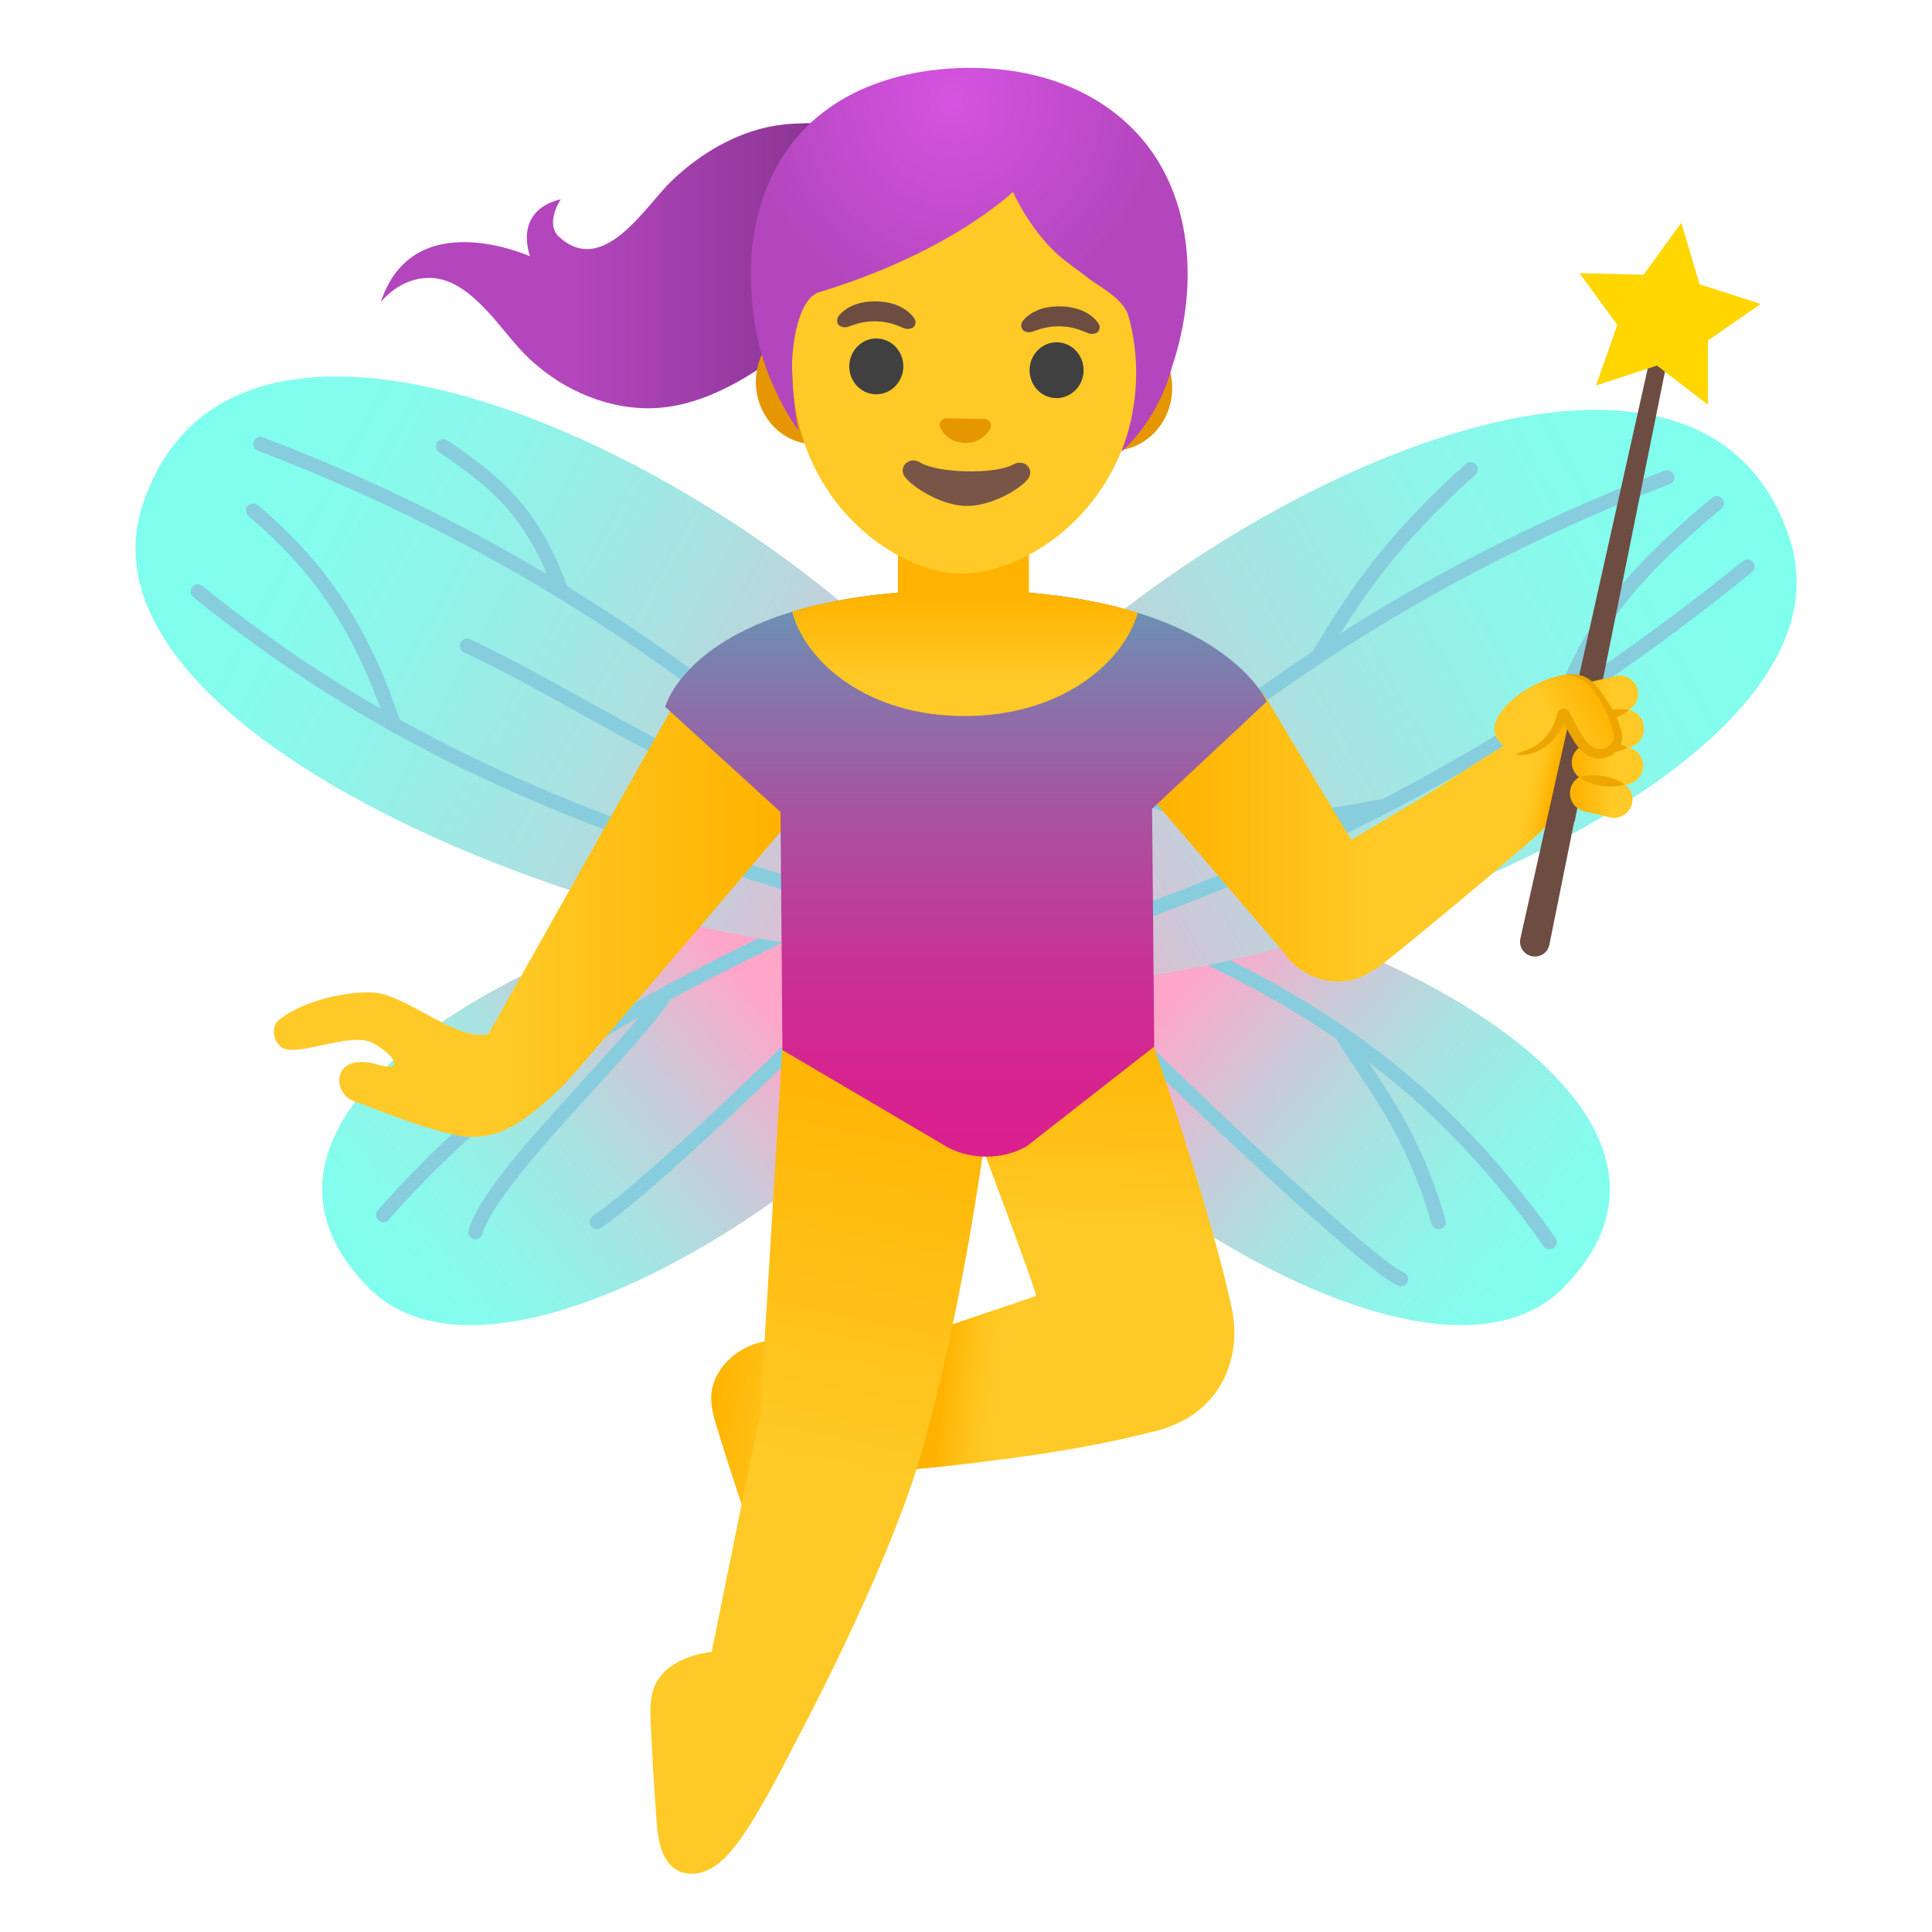
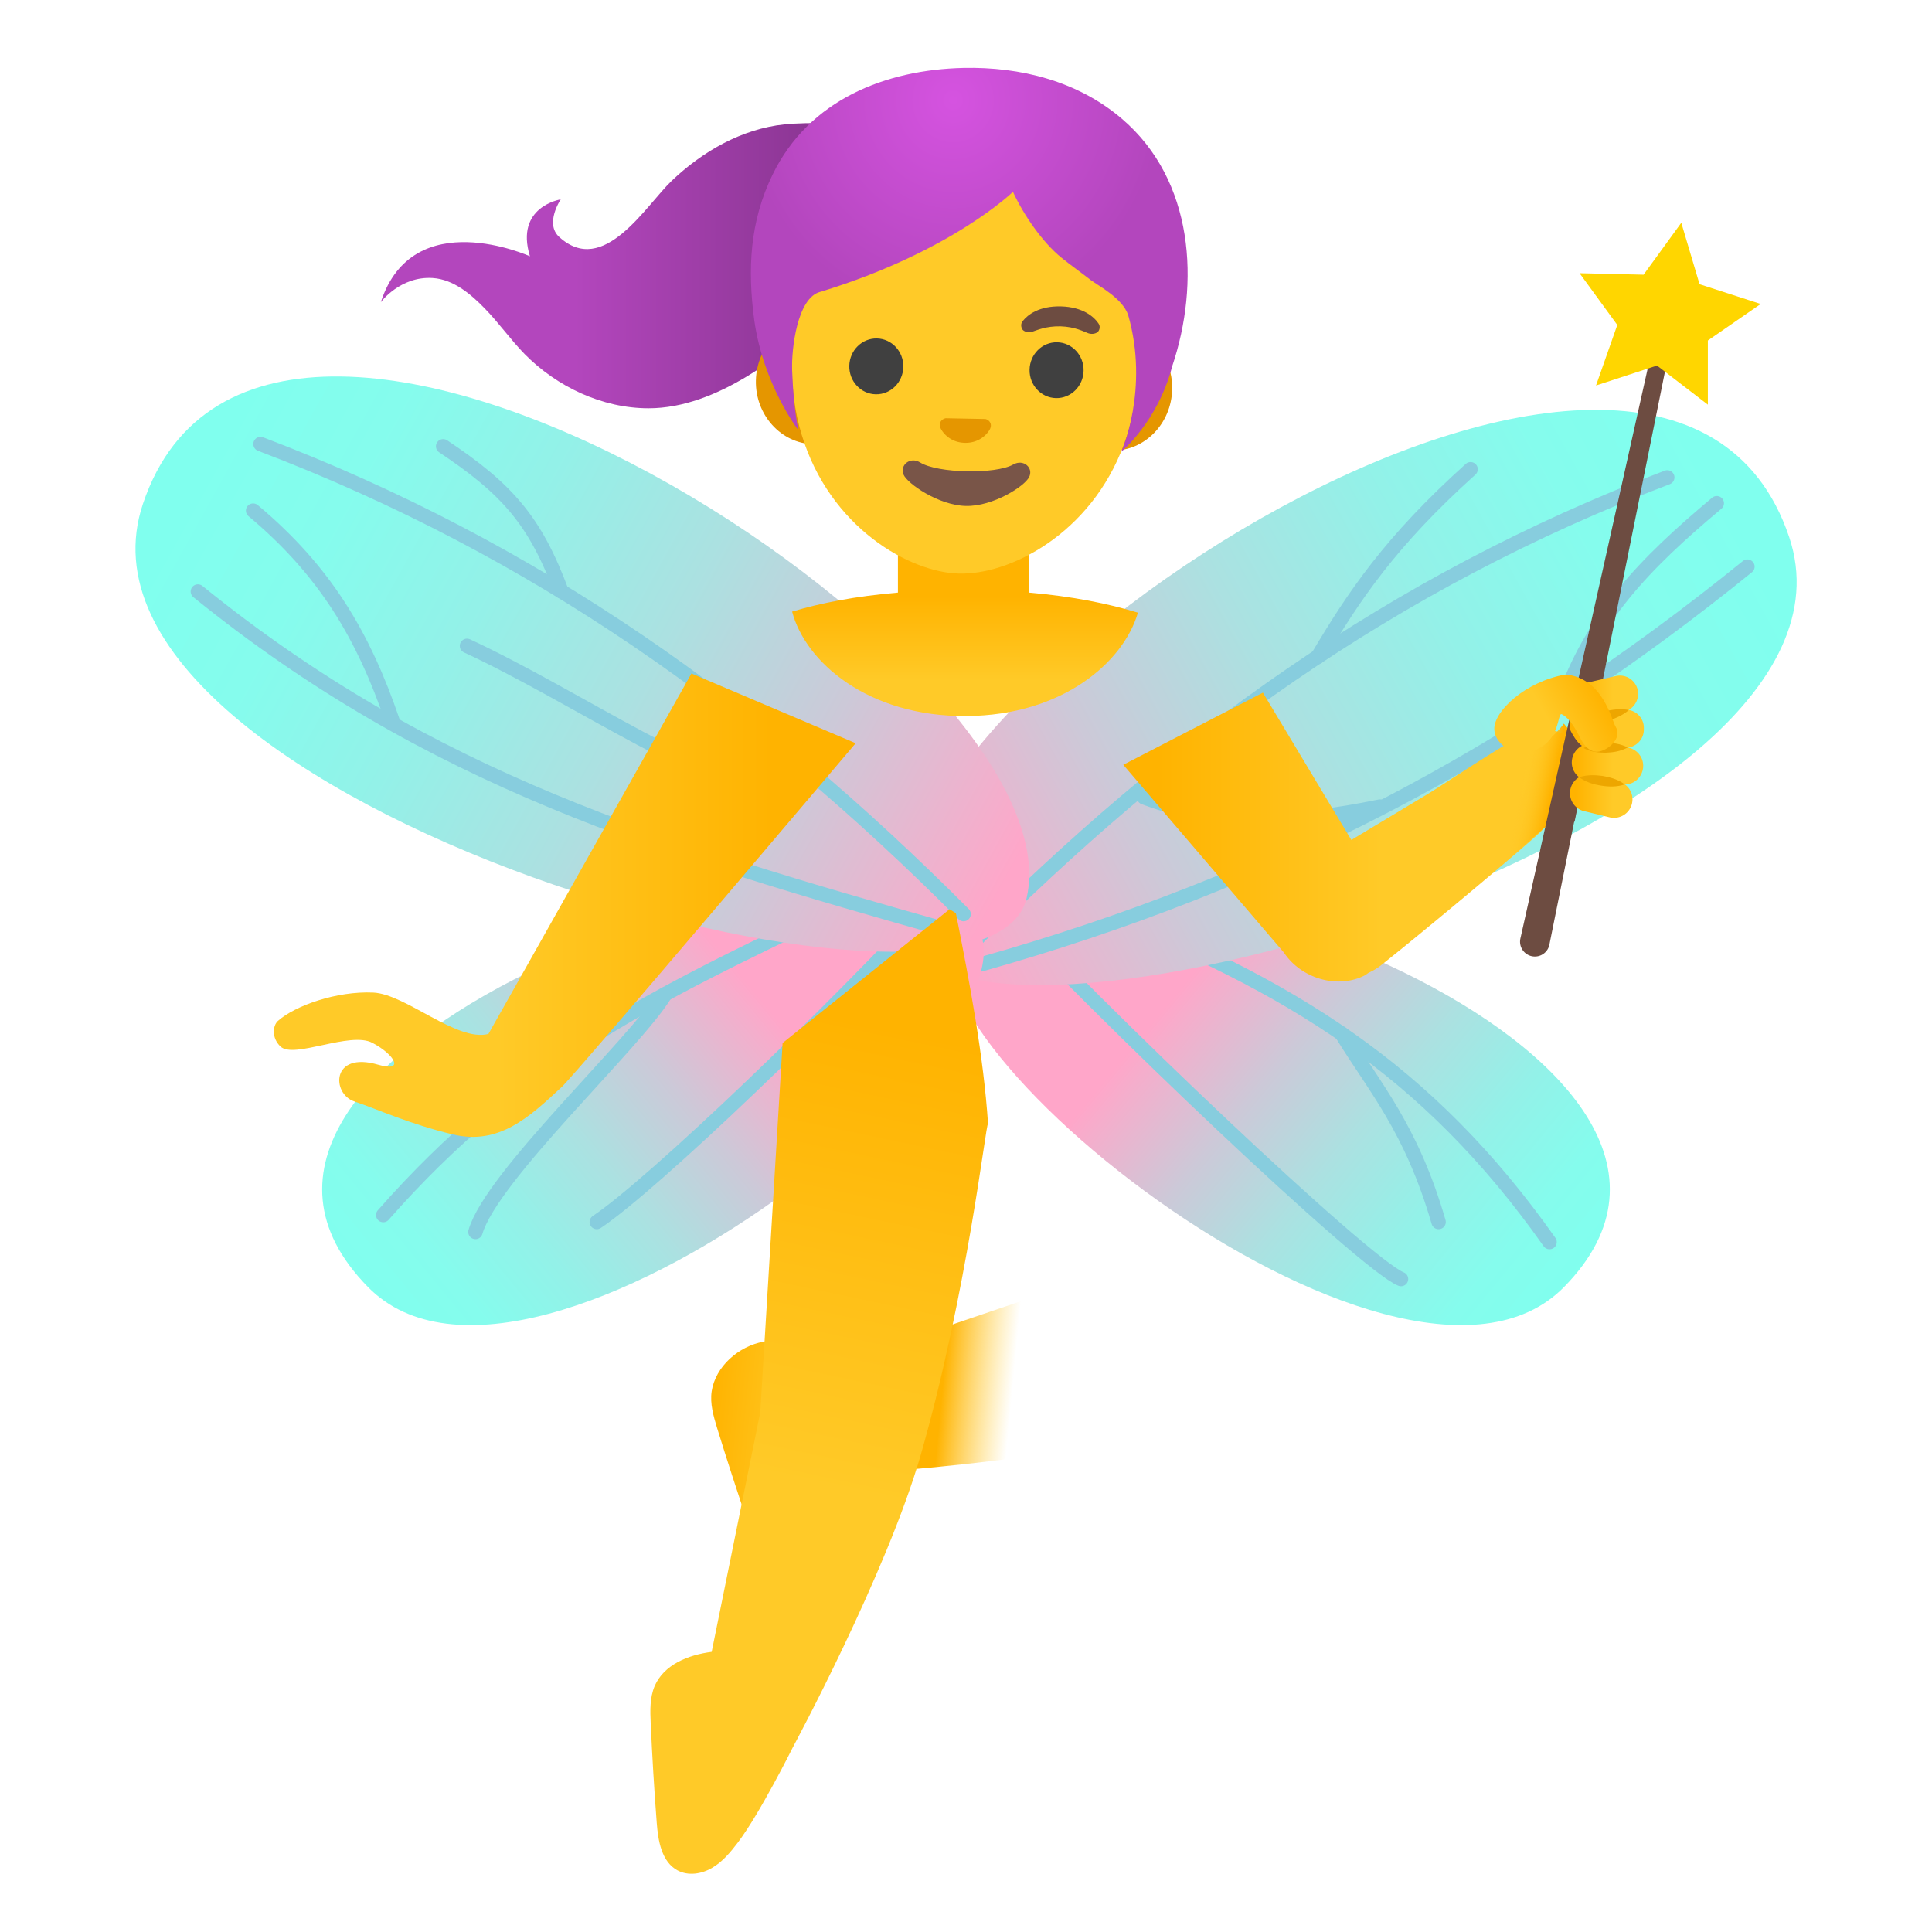
<svg xmlns="http://www.w3.org/2000/svg" width="800px" height="800px" viewBox="0 0 128 128" aria-hidden="true" role="img" class="iconify iconify--noto" preserveAspectRatio="xMidYMid meet">
  <linearGradient id="IconifyId17ecdb2904d178eab22819" gradientUnits="userSpaceOnUse" x1="181.136" y1="182.655" x2="210.302" y2="197.803" gradientTransform="scale(-1) rotate(12.075 1311.667 -1297.029)">
    <stop offset="0" stop-color="#80ffee">

</stop>
    <stop offset=".156" stop-color="#85fced">

</stop>
    <stop offset=".34" stop-color="#93f1e8">

</stop>
    <stop offset=".539" stop-color="#abe1e1">

</stop>
    <stop offset=".748" stop-color="#ccc9d8">

</stop>
    <stop offset=".962" stop-color="#f7accb">

</stop>
    <stop offset="1" stop-color="#ffa6c9">

</stop>
  </linearGradient>
  <path d="M103.62 85.27c-11.04 11.24-47.55-18.37-39.7-24.6c9.49-7.53 54.74 9.29 39.7 24.6z" fill="url(#IconifyId17ecdb2904d178eab22819)">

</path>
  <g fill="none" stroke="#87cdde" stroke-width=".956" stroke-linecap="round" stroke-linejoin="round" stroke-miterlimit="10">
    <path d="M102.66 82.29c-8.1-11.48-17.21-17.02-30.16-22.11c-.29-.11-.6-.33-.58-.64s.64-.29.51-.01">

</path>
    <path d="M92.82 84.74C90.38 83.76 72.76 67 65.67 59.27l.49.34">

</path>
    <path d="M95.31 80.96c-1.81-6.25-4.28-8.96-6.43-12.49">

</path>
  </g>
  <linearGradient id="IconifyId17ecdb2904d178eab22820" gradientUnits="userSpaceOnUse" x1="195.146" y1="252.387" x2="238.736" y2="211.362" gradientTransform="rotate(-165.72 141.157 147.885)">
    <stop offset="0" stop-color="#80ffee">

</stop>
    <stop offset=".156" stop-color="#85fced">

</stop>
    <stop offset=".34" stop-color="#93f1e8">

</stop>
    <stop offset=".539" stop-color="#abe1e1">

</stop>
    <stop offset=".748" stop-color="#ccc9d8">

</stop>
    <stop offset=".962" stop-color="#f7accb">

</stop>
    <stop offset="1" stop-color="#ffa6c9">

</stop>
  </linearGradient>
  <path d="M118.54 35.59c6.64 19.8-55.96 37.47-58.55 26.1c-3.57-15.6 50.34-50.56 58.55-26.1z" fill="url(#IconifyId17ecdb2904d178eab22820)">

</path>
  <g fill="none" stroke="#87cdde" stroke-width=".956" stroke-linecap="round" stroke-linejoin="round" stroke-miterlimit="10">
    <path d="M110.46 31.63C92.2 38.58 77.77 49.1 64.15 62.77">

</path>
    <path d="M115.77 37.54C100.39 50 84.27 58.46 64.99 63.89">

</path>
    <path d="M97.43 31.09c-5.33 4.8-7.72 8.38-10.12 12.42">

</path>
    <path d="M113.74 33.34c-4.72 3.95-8.3 7.58-10.26 13.35">

</path>
    <path d="M91.42 53.44c-5.97 1.22-10.36 1.32-15.62-.61">

</path>
  </g>
  <linearGradient id="IconifyId17ecdb2904d178eab22821" gradientUnits="userSpaceOnUse" x1="1662.631" y1="-134.263" x2="1691.797" y2="-119.115" gradientTransform="scale(1 -1) rotate(12.075 618.167 -7853.868)">
    <stop offset="0" stop-color="#80ffee">

</stop>
    <stop offset=".156" stop-color="#85fced">

</stop>
    <stop offset=".34" stop-color="#93f1e8">

</stop>
    <stop offset=".539" stop-color="#abe1e1">

</stop>
    <stop offset=".748" stop-color="#ccc9d8">

</stop>
    <stop offset=".962" stop-color="#f7accb">

</stop>
    <stop offset="1" stop-color="#ffa6c9">

</stop>
  </linearGradient>
  <path d="M24.38 85.27c11.04 11.24 47.55-18.37 39.7-24.6c-9.49-7.53-54.74 9.29-39.7 24.6z" fill="url(#IconifyId17ecdb2904d178eab22821)">

</path>
  <g fill="none" stroke="#87cdde" stroke-width=".956" stroke-linecap="round" stroke-linejoin="round" stroke-miterlimit="10">
    <path d="M25.39 80.5c8.97-10.2 17.84-14.49 30.11-20.32c.28-.13.6-.33.58-.64s-.64-.29-.51-.01">

</path>
    <path d="M39.54 80.96c3.72-2.49 15.7-13.97 22.79-21.7l-.49.34">

</path>
    <path d="M31.5 81.62c1.08-3.71 10.56-12.46 12.57-15.75">

</path>
  </g>
  <linearGradient id="IconifyId17ecdb2904d178eab22822" gradientUnits="userSpaceOnUse" x1="1663.945" y1="-119.069" x2="1707.534" y2="-160.094" gradientTransform="scale(1 -1) rotate(14.277 487.33 -6664.924)">
    <stop offset="0" stop-color="#80ffee">

</stop>
    <stop offset=".156" stop-color="#85fced">

</stop>
    <stop offset=".34" stop-color="#93f1e8">

</stop>
    <stop offset=".539" stop-color="#abe1e1">

</stop>
    <stop offset=".748" stop-color="#ccc9d8">

</stop>
    <stop offset=".962" stop-color="#f7accb">

</stop>
    <stop offset="1" stop-color="#ffa6c9">

</stop>
  </linearGradient>
  <path d="M9.47 33.38c-6.65 19.8 55.96 37.47 58.55 26.1c3.56-15.61-50.35-50.56-58.55-26.1z" fill="url(#IconifyId17ecdb2904d178eab22822)">

</path>
  <g fill="none" stroke="#87cdde" stroke-width=".956" stroke-linecap="round" stroke-linejoin="round" stroke-miterlimit="10">
    <path d="M17.26 29.42c18.27 6.95 32.96 17.46 46.58 31.14">

</path>
    <path d="M13.11 39.19c15.38 12.46 30.61 17.06 49.9 22.49">

</path>
    <path d="M29.36 29.57c4.23 2.82 6.09 4.91 7.84 9.61">

</path>
    <path d="M16.77 33.83c4.72 3.95 7.3 8.23 9.26 14">

</path>
    <path d="M30.94 42.79c7.32 3.4 16.19 9.65 21.26 9.82">

</path>
  </g>
  <linearGradient id="IconifyId17ecdb2904d178eab22823" gradientUnits="userSpaceOnUse" x1="46.53" y1="34.1" x2="57.638" y2="34.1" gradientTransform="scale(1 -1) rotate(-5.463 -1310.517 -33.928)">
    <stop offset="0" stop-color="#ffb300">

</stop>
    <stop offset=".575" stop-color="#ffca28">

</stop>
  </linearGradient>
  <path d="M50.58 88.89c-1.64.3-3.18 1.64-3.43 3.29c-.12.82.12 1.64.36 2.43c.65 2.11 1.33 4.2 2.04 6.29c.39 1.14.96 2.43 2.13 2.71c.78.19 1.61-.17 2.18-.74s.92-1.31 1.23-2.05c1.44-3.44 3.12-4.93 3.18-8.65c.07-4.74-4.17-3.91-7.69-3.28z" fill="url(#IconifyId17ecdb2904d178eab22823)">

</path>
  <linearGradient id="IconifyId17ecdb2904d178eab22824" gradientUnits="userSpaceOnUse" x1="68.859" y1="64.792" x2="67.619" y2="35.747" gradientTransform="matrix(1 0 0 -1 0 130)">
    <stop offset="0" stop-color="#ffb300">

</stop>
    <stop offset=".575" stop-color="#ffca28">

</stop>
  </linearGradient>
-   <path d="M55.64 90.28l13-4.42c0-.43-4.1-11.29-4.1-11.29l8.23-14.6c1.75 3.3 7.11 18.7 8.84 26.71c.65 3.01-.48 6.94-4.98 8.11c-5.02 1.3-9.87 1.92-16.25 2.58c-6.37.66-8.57-5.38-4.74-7.09z" fill="url(#IconifyId17ecdb2904d178eab22824)">
- 
- </path>
  <linearGradient id="IconifyId17ecdb2904d178eab22825" gradientUnits="userSpaceOnUse" x1="62.482" y1="38.52" x2="70.505" y2="37.752" gradientTransform="matrix(1 0 0 -1 0 130)">
    <stop offset="0" stop-color="#ffb300">

</stop>
    <stop offset=".575" stop-color="#ffca28" stop-opacity="0">

</stop>
  </linearGradient>
  <path d="M68.64 85.87l-10.37 3.52l1.38 8.02s7.55-.6 11.85-1.51c4.3-.9-2.86-10.03-2.86-10.03z" fill="url(#IconifyId17ecdb2904d178eab22825)">

</path>
  <linearGradient id="IconifyId17ecdb2904d178eab22826" gradientUnits="userSpaceOnUse" x1="59.639" y1="61.828" x2="48.639" y2="9.495" gradientTransform="matrix(1 0 0 -1 0 130)">
    <stop offset="0" stop-color="#ffb300">

</stop>
    <stop offset=".575" stop-color="#ffca28">

</stop>
  </linearGradient>
  <path d="M65.46 74.45c-.3-4.5-1.21-9.32-2.13-13.95l-.42-.26l-11.06 8.86l-1.48 24.47l-3.22 15.87c-1.56.2-3.17.85-3.78 2.27c-.32.76-.3 1.62-.26 2.45c.1 2.2.23 4.4.4 6.6c.09 1.2.32 2.59 1.38 3.16c.71.38 1.6.24 2.29-.17c.69-.4 1.22-1.04 1.7-1.67c1.47-1.94 3.65-6.32 3.65-6.32S58.74 104.25 61 96.4c3.11-10.87 4.31-21.98 4.46-21.95z" fill="url(#IconifyId17ecdb2904d178eab22826)">

</path>
  <linearGradient id="IconifyId17ecdb2904d178eab22827" gradientUnits="userSpaceOnUse" x1="51.263" y1="70.031" x2="19.433" y2="70.031" gradientTransform="matrix(1 0 0 -1 0 130)">
    <stop offset="0" stop-color="#ffb300">

</stop>
    <stop offset=".575" stop-color="#ffca28">

</stop>
  </linearGradient>
  <path d="M30.01 75.16c-2.86-.68-5.05-1.69-6.54-2.19c-1.5-.5-1.55-3.35 1.59-2.43c1.79.52 1.08-.68-.39-1.45c-1.47-.78-5.2 1.08-6.08.25c-.61-.57-.52-1.39-.18-1.7c1.15-1.02 3.9-1.99 6.32-1.88c2.16.1 5.55 3.29 7.63 2.74c.01 0 3.97-7.04 7.59-13.47l5.86-10.41l10.88 4.62s-18.5 21.87-19.47 22.77c-2.17 2.02-4.17 3.88-7.21 3.15z" fill="url(#IconifyId17ecdb2904d178eab22827)">

</path>
  <linearGradient id="IconifyId17ecdb2904d178eab22828" gradientUnits="userSpaceOnUse" x1="76.658" y1="74.54" x2="102.615" y2="74.54" gradientTransform="matrix(1 0 0 -1 0 130)">
    <stop offset="0" stop-color="#ffb300">

</stop>
    <stop offset=".575" stop-color="#ffca28">

</stop>
  </linearGradient>
  <path d="M104.34 49.26c-.08-.09-.17-.17-.26-.26a2.692 2.692 0 0 0-2.8-.48c-1.25.49-5.64 3.46-6.71 4.1l-5.04 3.03l-5.86-9.76l-9.25 4.78l10.65 12.45c1.14 1.71 3.57 2.44 5.39 1.48c0 0 .08-.06.21-.15c.27-.12.54-.28.78-.46c3.08-2.44 9.6-7.91 10.56-8.83c1.49-1.47 4.27-3.78 2.33-5.9z" fill="url(#IconifyId17ecdb2904d178eab22828)">

</path>
  <linearGradient id="IconifyId17ecdb2904d178eab22829" gradientUnits="userSpaceOnUse" x1="98.82" y1="77.9" x2="102.132" y2="76.685" gradientTransform="scale(1 -1) rotate(8.882 941.987 13.848)">
    <stop offset=".437" stop-color="#ffca28" stop-opacity="0">

</stop>
    <stop offset="1" stop-color="#ffb300">

</stop>
  </linearGradient>
  <path d="M103.61 47.94l1.04 1.27l-1.12 5.44l-1.14.12l-4.65 4.05l1-8.51s-.28-.06 1.68-.32c1.95-.25 3.19-2.05 3.19-2.05z" fill="url(#IconifyId17ecdb2904d178eab22829)">

</path>
  <g>
    <path d="M110.46 21.34l-.09-.03l-9.15 40.97a.482.482 0 1 0 .94.22v-.01l8.3-41.15z" fill="#6d4c41" stroke="#6d4c41" stroke-miterlimit="10">

</path>
    <path fill="#ffd600" d="M111.39 14.76l-2.5 3.44l-4.24-.1l2.5 3.43l-1.41 4.01l4.04-1.32l3.37 2.59v-4.25l3.5-2.42l-4.05-1.31z">

</path>
    <g>
      <path d="M104.55 50.81c.22-.05.38-.12.56-.26l-.79 3.89l-1.85.06l.93-4.17c.31.28.67.6 1.15.48z" fill="#6d4c41">

</path>
    </g>
  </g>
  <g>
    <linearGradient id="IconifyId17ecdb2904d178eab22830" gradientUnits="userSpaceOnUse" x1="64" y1="100.789" x2="64" y2="53.171" gradientTransform="matrix(1 0 0 -1 0 130)">
      <stop offset="0" stop-color="#2cd1c9">

</stop>
      <stop offset=".188" stop-color="#609cb7">

</stop>
      <stop offset=".376" stop-color="#8c6fa9">

</stop>
      <stop offset=".555" stop-color="#ae4c9d">

</stop>
      <stop offset=".723" stop-color="#c73395">

</stop>
      <stop offset=".876" stop-color="#d62490">

</stop>
      <stop offset="1" stop-color="#db1f8e">

</stop>
    </linearGradient>
-     <path d="M76.33 53.58l.14 15.76L68 75.96c-.8.44-1.7.67-2.61.67c-.88.01-1.75-.19-2.54-.58l-11.01-6.48l-.13-15.77l-7.64-6.97s1.05-4.06 8.4-6.3c2.7-.82 6.25-1.4 10.91-1.44c5.15-.04 9.06.59 12 1.51c6.97 2.16 8.55 5.88 8.55 5.88l-7.6 7.1z" fill="url(#IconifyId17ecdb2904d178eab22830)">
- 
- </path>
  </g>
  <g>
    <linearGradient id="IconifyId17ecdb2904d178eab22831" gradientUnits="userSpaceOnUse" x1="104.379" y1="77.241" x2="108.704" y2="77.241" gradientTransform="matrix(1 0 0 -1 0 130)">
      <stop offset="0" stop-color="#ffb300">

</stop>
      <stop offset=".575" stop-color="#ffca28">

</stop>
    </linearGradient>
    <path d="M104.05 52.26c-.16.66.25 1.33.9 1.48l1.69.41a1.224 1.224 0 1 0 .58-2.38l-1.69-.41c-.65-.17-1.32.24-1.48.9z" fill="url(#IconifyId17ecdb2904d178eab22831)">

</path>
    <linearGradient id="IconifyId17ecdb2904d178eab22832" gradientUnits="userSpaceOnUse" x1="104.379" y1="79.376" x2="108.704" y2="79.376" gradientTransform="matrix(1 0 0 -1 0 130)">
      <stop offset="0" stop-color="#ffb300">

</stop>
      <stop offset=".575" stop-color="#ffca28">

</stop>
    </linearGradient>
    <path d="M104.14 50.39c-.07.68.43 1.28 1.11 1.35l2.26.23c.68.07 1.28-.43 1.35-1.11c.07-.68-.43-1.28-1.11-1.35l-2.26-.23c-.68-.07-1.28.43-1.35 1.11z" fill="url(#IconifyId17ecdb2904d178eab22832)">

</path>
    <linearGradient id="IconifyId17ecdb2904d178eab22833" gradientUnits="userSpaceOnUse" x1="104.379" y1="81.722" x2="108.704" y2="81.722" gradientTransform="matrix(1 0 0 -1 0 130)">
      <stop offset="0" stop-color="#ffb300">

</stop>
      <stop offset=".575" stop-color="#ffca28">

</stop>
    </linearGradient>
-     <path d="M103.98 48.25s.55 1.3 1.21 1.3l2.52-.01c.67-.01 1.21-.55 1.2-1.22v-.1c0-.67-.55-1.21-1.22-1.2l-2.52.01c-.66 0-1.2.55-1.19 1.22z" fill="url(#IconifyId17ecdb2904d178eab22833)">
+     <path d="M103.98 48.25s.55 1.3 1.21 1.3l2.52-.01c.67-.01 1.21-.55 1.2-1.22v-.1c0-.67-.55-1.21-1.22-1.2l-2.52.01c-.66 0-1.2.55-1.19 1.22" fill="url(#IconifyId17ecdb2904d178eab22833)">

</path>
    <linearGradient id="IconifyId17ecdb2904d178eab22834" gradientUnits="userSpaceOnUse" x1="104.379" y1="83.71" x2="108.704" y2="83.71" gradientTransform="matrix(1 0 0 -1 0 130)">
      <stop offset="0" stop-color="#ffb300">

</stop>
      <stop offset=".575" stop-color="#ffca28">

</stop>
    </linearGradient>
    <path d="M103.46 46.87c.15.65.8 1.06 1.45.91l2.68-.62a1.23 1.23 0 0 0 .91-1.46c-.15-.65-.8-1.06-1.45-.91l-2.68.62c-.66.16-1.05.81-.91 1.46z" fill="url(#IconifyId17ecdb2904d178eab22834)">

</path>
    <path d="M107.65 51.97c-.46-.34-.96-.47-1.46-.56c-.51-.07-1.02-.09-1.57.08c.46.34.96.48 1.46.56c.51.08 1.02.1 1.57-.08z" fill="#eda600">

</path>
    <path d="M107.84 49.52c-.49-.25-.98-.31-1.47-.31c-.49.01-.98.08-1.46.35c.49.26.98.31 1.47.31c.48-.02.97-.08 1.46-.35z" fill="#eda600">

</path>
    <path d="M104.77 47.89c.59.11 1.13.02 1.66-.11c.52-.15 1.03-.35 1.49-.74c-.59-.11-1.13-.03-1.66.11c-.52.14-1.03.34-1.49.74z" fill="#eda600">

</path>
    <linearGradient id="IconifyId17ecdb2904d178eab22835" gradientUnits="userSpaceOnUse" x1="106.212" y1="83.757" x2="100.351" y2="80.409" gradientTransform="matrix(1 0 0 -1 0 130)">
      <stop offset="0" stop-color="#ffb300">

</stop>
      <stop offset=".575" stop-color="#ffca28">

</stop>
    </linearGradient>
    <path d="M107.03 48.13c.49.78-.49 1.55-1.08 1.66c-.58.11-1-.38-1.26-.91c-.49-.97-.87-1.39-1.22-1.56c-.32-.16-.03 2.03-2.18 2.48c-1.24.26-2.28-.62-2.29-1.51c-.01-1.19 2.06-3.13 4.71-3.6c2.49.2 3.08 3.07 3.32 3.44z" fill="url(#IconifyId17ecdb2904d178eab22835)">

</path>
-     <path d="M100.41 49.99c1.43.24 2.87-.93 3.29-2.32l.04-.13l.02-.07c.01-.03.02-.06 0 0c-.03.07-.11.12-.18.12c-.07.01-.18-.07-.19-.12l.23.47c.16.31.33.61.51.91c.31.56.85 1.36 1.76 1.41c.85.04 1.72-.69 1.57-1.63c-.17-.71-.43-1.37-.83-1.96c-.79-1.17-1.29-2.18-2.9-1.98c1.37.19 1.96 1.03 2.54 2.2c.3.58.53 1.22.65 1.84c.08.47-.49.96-.98.89c-.25-.02-.49-.14-.7-.34c-.21-.19-.36-.47-.54-.76c-.17-.29-.33-.58-.49-.88l-.23-.44c-.04-.12-.23-.26-.39-.25c-.16 0-.32.1-.39.24c-.04.09-.03.11-.04.12l-.01.06l-.03.11c-.17.61-.51 1.16-.96 1.6c-.23.21-.51.39-.8.52c-.32.14-.63.21-.95.39z" fill="#eda600">
- 
- </path>
  </g>
  <linearGradient id="IconifyId17ecdb2904d178eab22836" gradientUnits="userSpaceOnUse" x1="63.925" y1="39.497" x2="63.925" y2="48.404">
    <stop offset="0" stop-color="#ffb300">

</stop>
    <stop offset=".63" stop-color="#ffca28">

</stop>
  </linearGradient>
  <path d="M68.17 39.26v-4.58h-8.68v4.58c-2.81.24-5.12.69-7.01 1.26c.88 3.35 5.03 6.97 11.56 6.92c6.35-.05 10.39-3.56 11.35-6.85c-1.96-.6-4.34-1.08-7.22-1.33z" fill="url(#IconifyId17ecdb2904d178eab22836)">

</path>
  <g>
    <linearGradient id="IconifyId17ecdb2904d178eab22837" gradientUnits="userSpaceOnUse" x1="25.214" y1="112.404" x2="62.486" y2="112.404" gradientTransform="matrix(1 0 0 -1 0 130)">
      <stop offset=".345" stop-color="#b346bd">

</stop>
      <stop offset="1" stop-color="#762d7d">

</stop>
    </linearGradient>
    <path d="M51.97 8.24c-2.83.3-5.42 1.79-7.46 3.73c-1.74 1.66-4.52 6.41-7.46 3.73c-.98-.89.1-2.49.1-2.49s-3.05.47-2.04 3.77c0 0-7.75-3.51-9.88 3.04c0 0 1.29-1.74 3.44-1.6c1.36.09 2.5 1.04 3.44 2.01c.94.96 1.71 2.07 2.65 3.03c2.13 2.16 5.13 3.59 8.21 3.59c4.6 0 8.93-3.68 11.25-5.68c1.3-1.12 6.33-10.26 7.95-11.39c2.26-1.59-7.37-2.04-10.2-1.74z" fill="url(#IconifyId17ecdb2904d178eab22837)">

</path>
  </g>
  <g>
    <path d="M73.86 21.57l-2.67-.06l-14.47-.3l-2.67-.06c-2.14-.04-3.92 1.78-3.97 4.06c-.05 2.27 1.66 4.17 3.8 4.22l2.67.06l14.47.3l2.67.06c2.14.04 3.92-1.78 3.97-4.06s-1.67-4.17-3.8-4.22z" fill="#e59600">

</path>
    <path d="M64.34 10.21c5.96.17 11.35 4.76 11.07 14.16c-.22 7.54-5.02 11.87-9.13 13.19c-.98.32-1.92.46-2.75.44c-.83-.02-1.75-.22-2.7-.59c-4.03-1.55-8.58-6.15-8.36-13.71c.27-9.39 5.91-13.66 11.87-13.49z" fill="#ffca28">

</path>
    <g fill="#6d4c41">
      <path d="M67.76 21.27c.33-.42 1.09-1.01 2.54-.97c1.44.04 2.17.68 2.47 1.12c.14.19.09.41-.01.54c-.1.12-.37.22-.66.12c-.3-.11-.87-.43-1.84-.46c-.97-.02-1.56.26-1.87.36c-.3.09-.57-.03-.65-.15c-.1-.16-.13-.38.02-.56z">
- 
- </path>
-       <path d="M55.56 20.94c.33-.42 1.09-1.01 2.54-.97c1.44.04 2.17.68 2.47 1.12c.14.19.09.41-.01.54c-.1.12-.37.22-.66.12c-.3-.11-.87-.43-1.84-.46c-.97-.02-1.56.26-1.87.36c-.3.09-.57-.03-.65-.15a.5.5 0 0 1 .02-.56z">

</path>
    </g>
    <g fill="#404040">
      <ellipse transform="rotate(-88.802 58.061 24.273)" cx="58.06" cy="24.27" rx="1.85" ry="1.79">

</ellipse>
      <ellipse transform="rotate(-88.802 70.004 24.523)" cx="70" cy="24.52" rx="1.85" ry="1.79">

</ellipse>
    </g>
    <path d="M65.37 27.79a.266.266 0 0 0-.12-.03l-2.57-.05c-.04 0-.08.01-.12.03c-.23.09-.37.33-.26.59c.1.26.6.99 1.63 1.01c1.03.02 1.56-.69 1.67-.94c.12-.27 0-.51-.23-.61z" fill="#e59600">

</path>
    <path d="M67.14 30.77c-1.18.67-5.02.59-6.18-.13c-.66-.41-1.36.18-1.1.8c.26.61 2.33 2.04 4.13 2.08c1.81.04 3.9-1.31 4.19-1.91c.31-.6-.36-1.22-1.04-.84z" fill="#795548">

</path>
  </g>
  <g>
    <radialGradient id="IconifyId17ecdb2904d178eab22838" cx="66.735" cy="122.8" r="13.956" gradientTransform="matrix(-.987 0 0 -1.022 129.012 132.14)" gradientUnits="userSpaceOnUse">
      <stop offset=".005" stop-color="#d553e0">

</stop>
      <stop offset="1" stop-color="#b346bd">

</stop>
    </radialGradient>
    <path d="M77.66 24.27c1.85-5.49 1.45-12.32-3.33-16.4c-2.94-2.51-6.74-3.45-10.5-3.37c-5.14.12-10.22 2.09-12.64 7.06c-1.52 3.11-1.67 6.28-1.22 9.64c.6 4.3 2.93 7.31 2.93 7.31s-.33-1.35-.42-3.99c-.05-1.36.33-4.83 1.89-5.19c8.67-2.65 12.74-6.62 12.74-6.62c.7 1.52 1.95 3.34 3.21 4.36c.63.51 1.3.98 1.94 1.48c.5.38 2.1 1.2 2.48 2.31c1.42 4.94-.45 9.07-.45 9.07s2.43-2.02 3.37-5.66z" fill="url(#IconifyId17ecdb2904d178eab22838)">

</path>
  </g>
</svg>